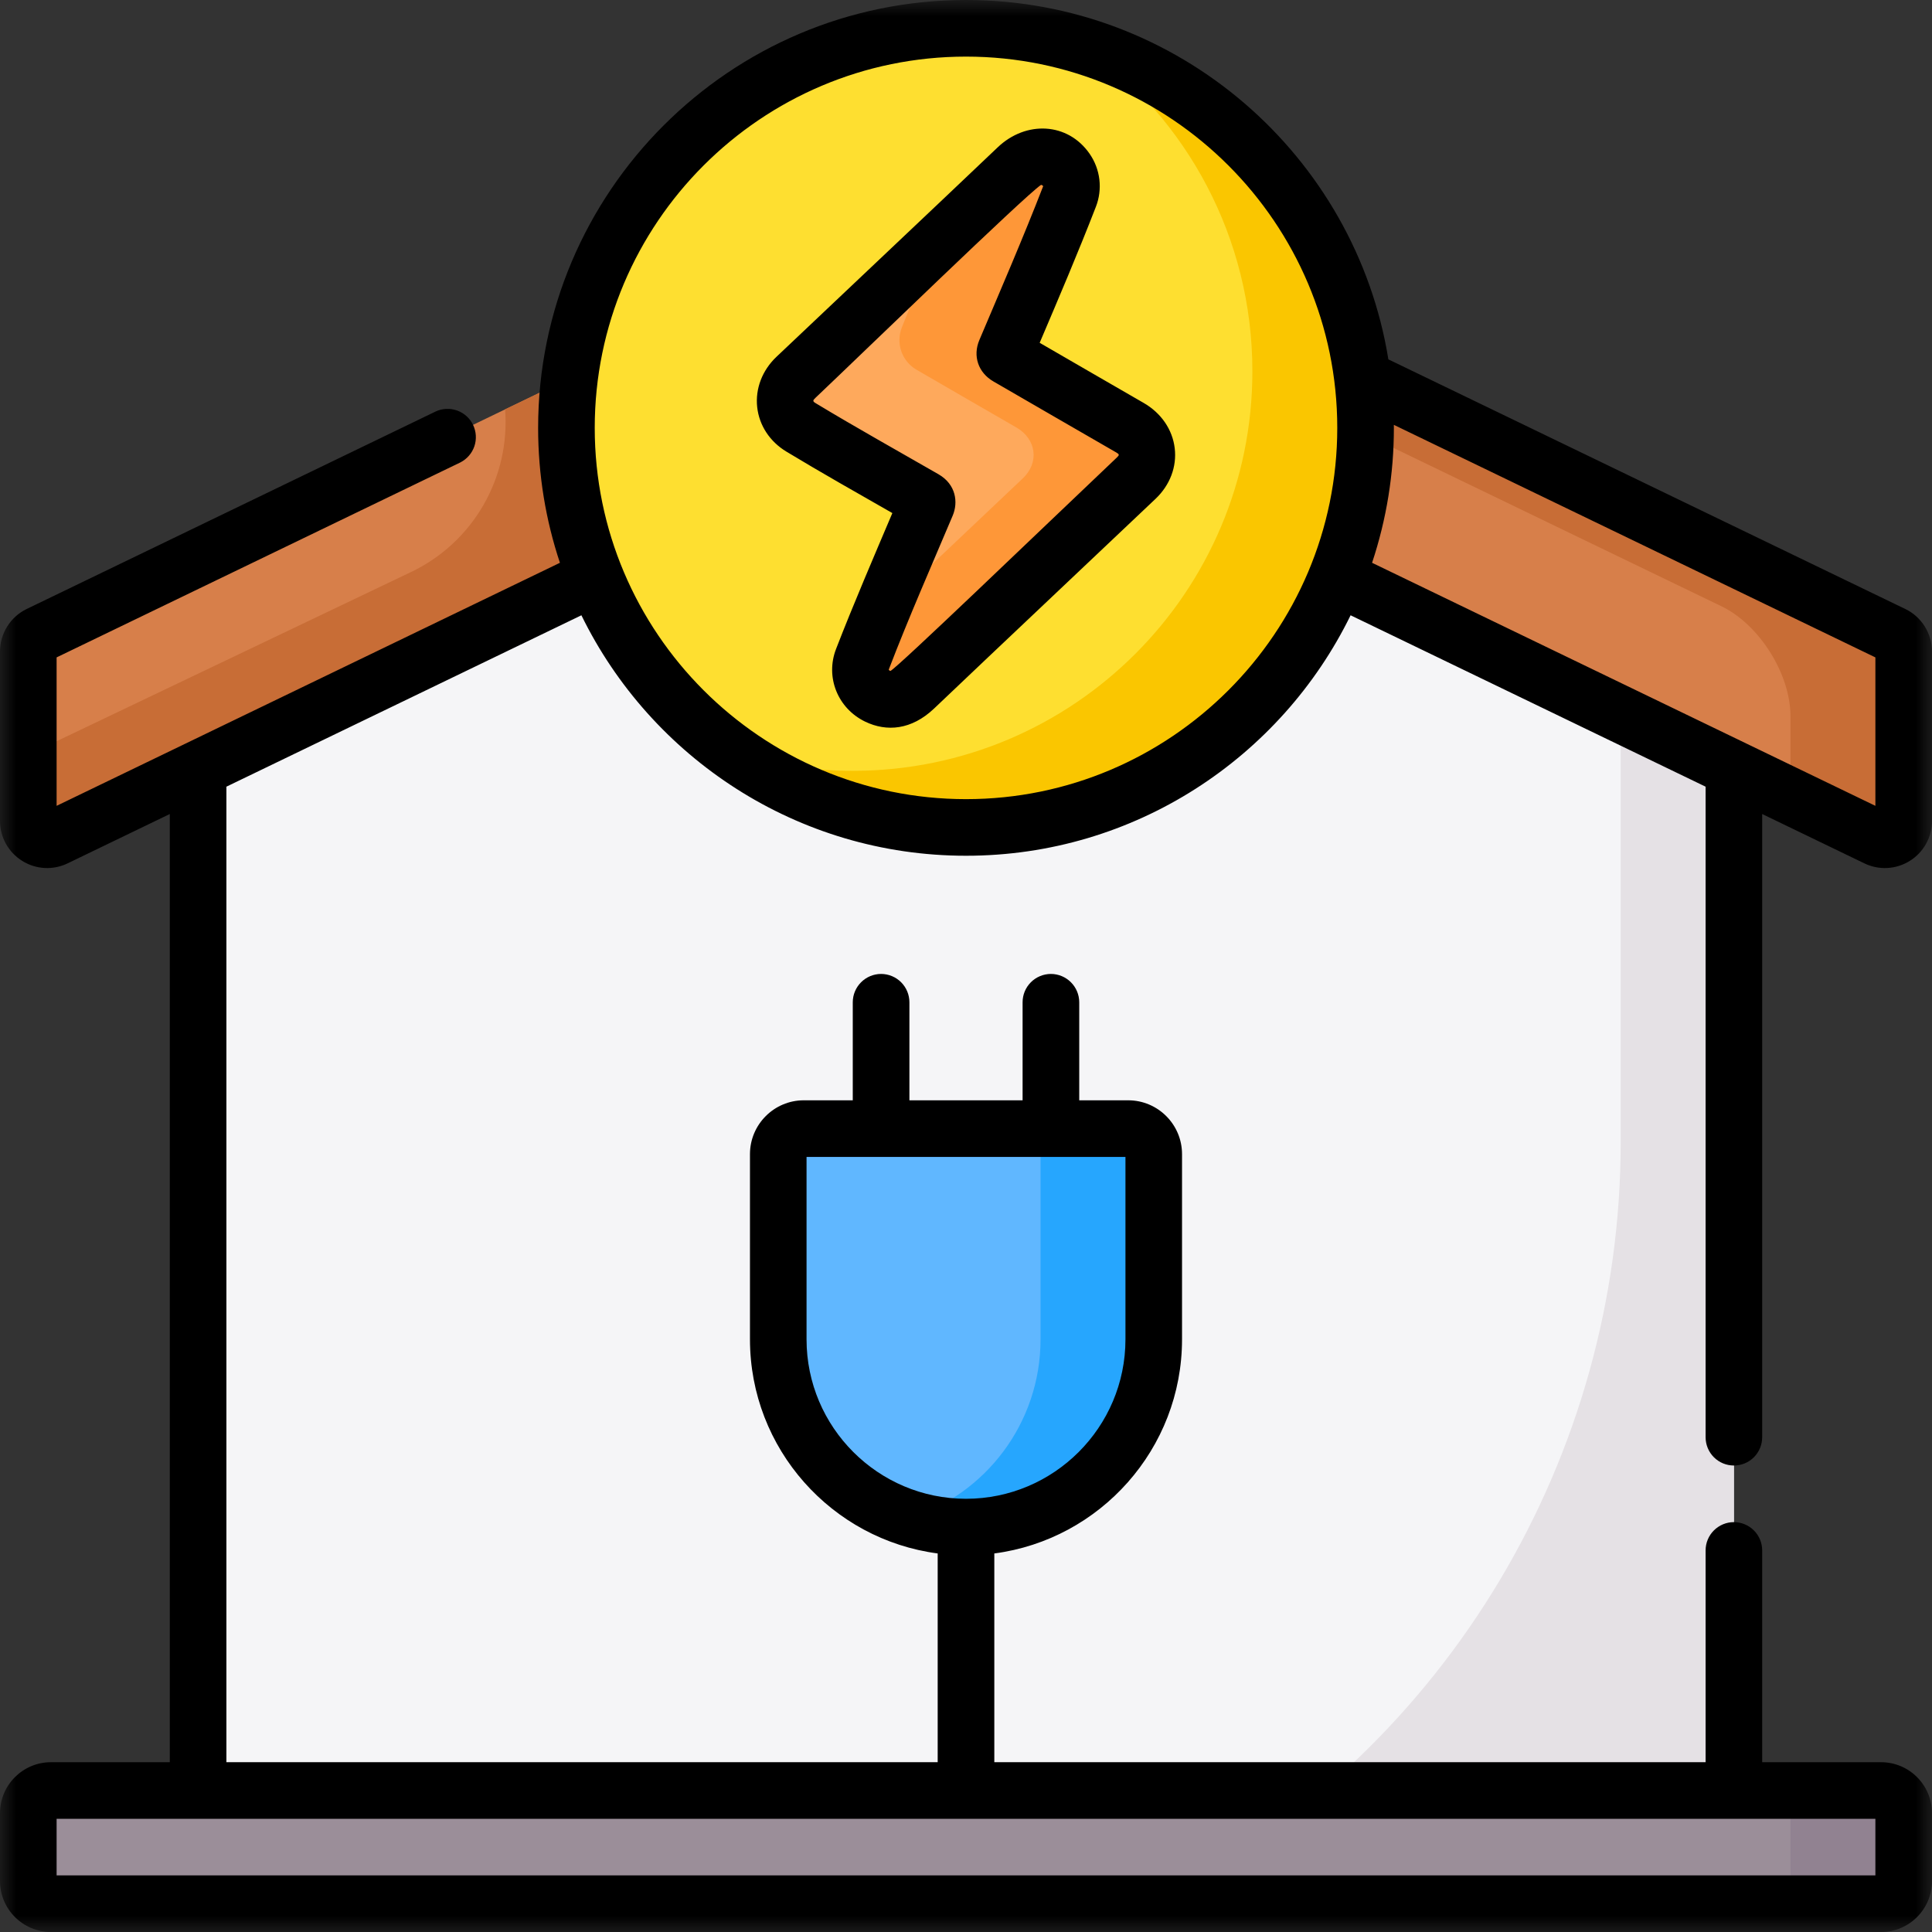
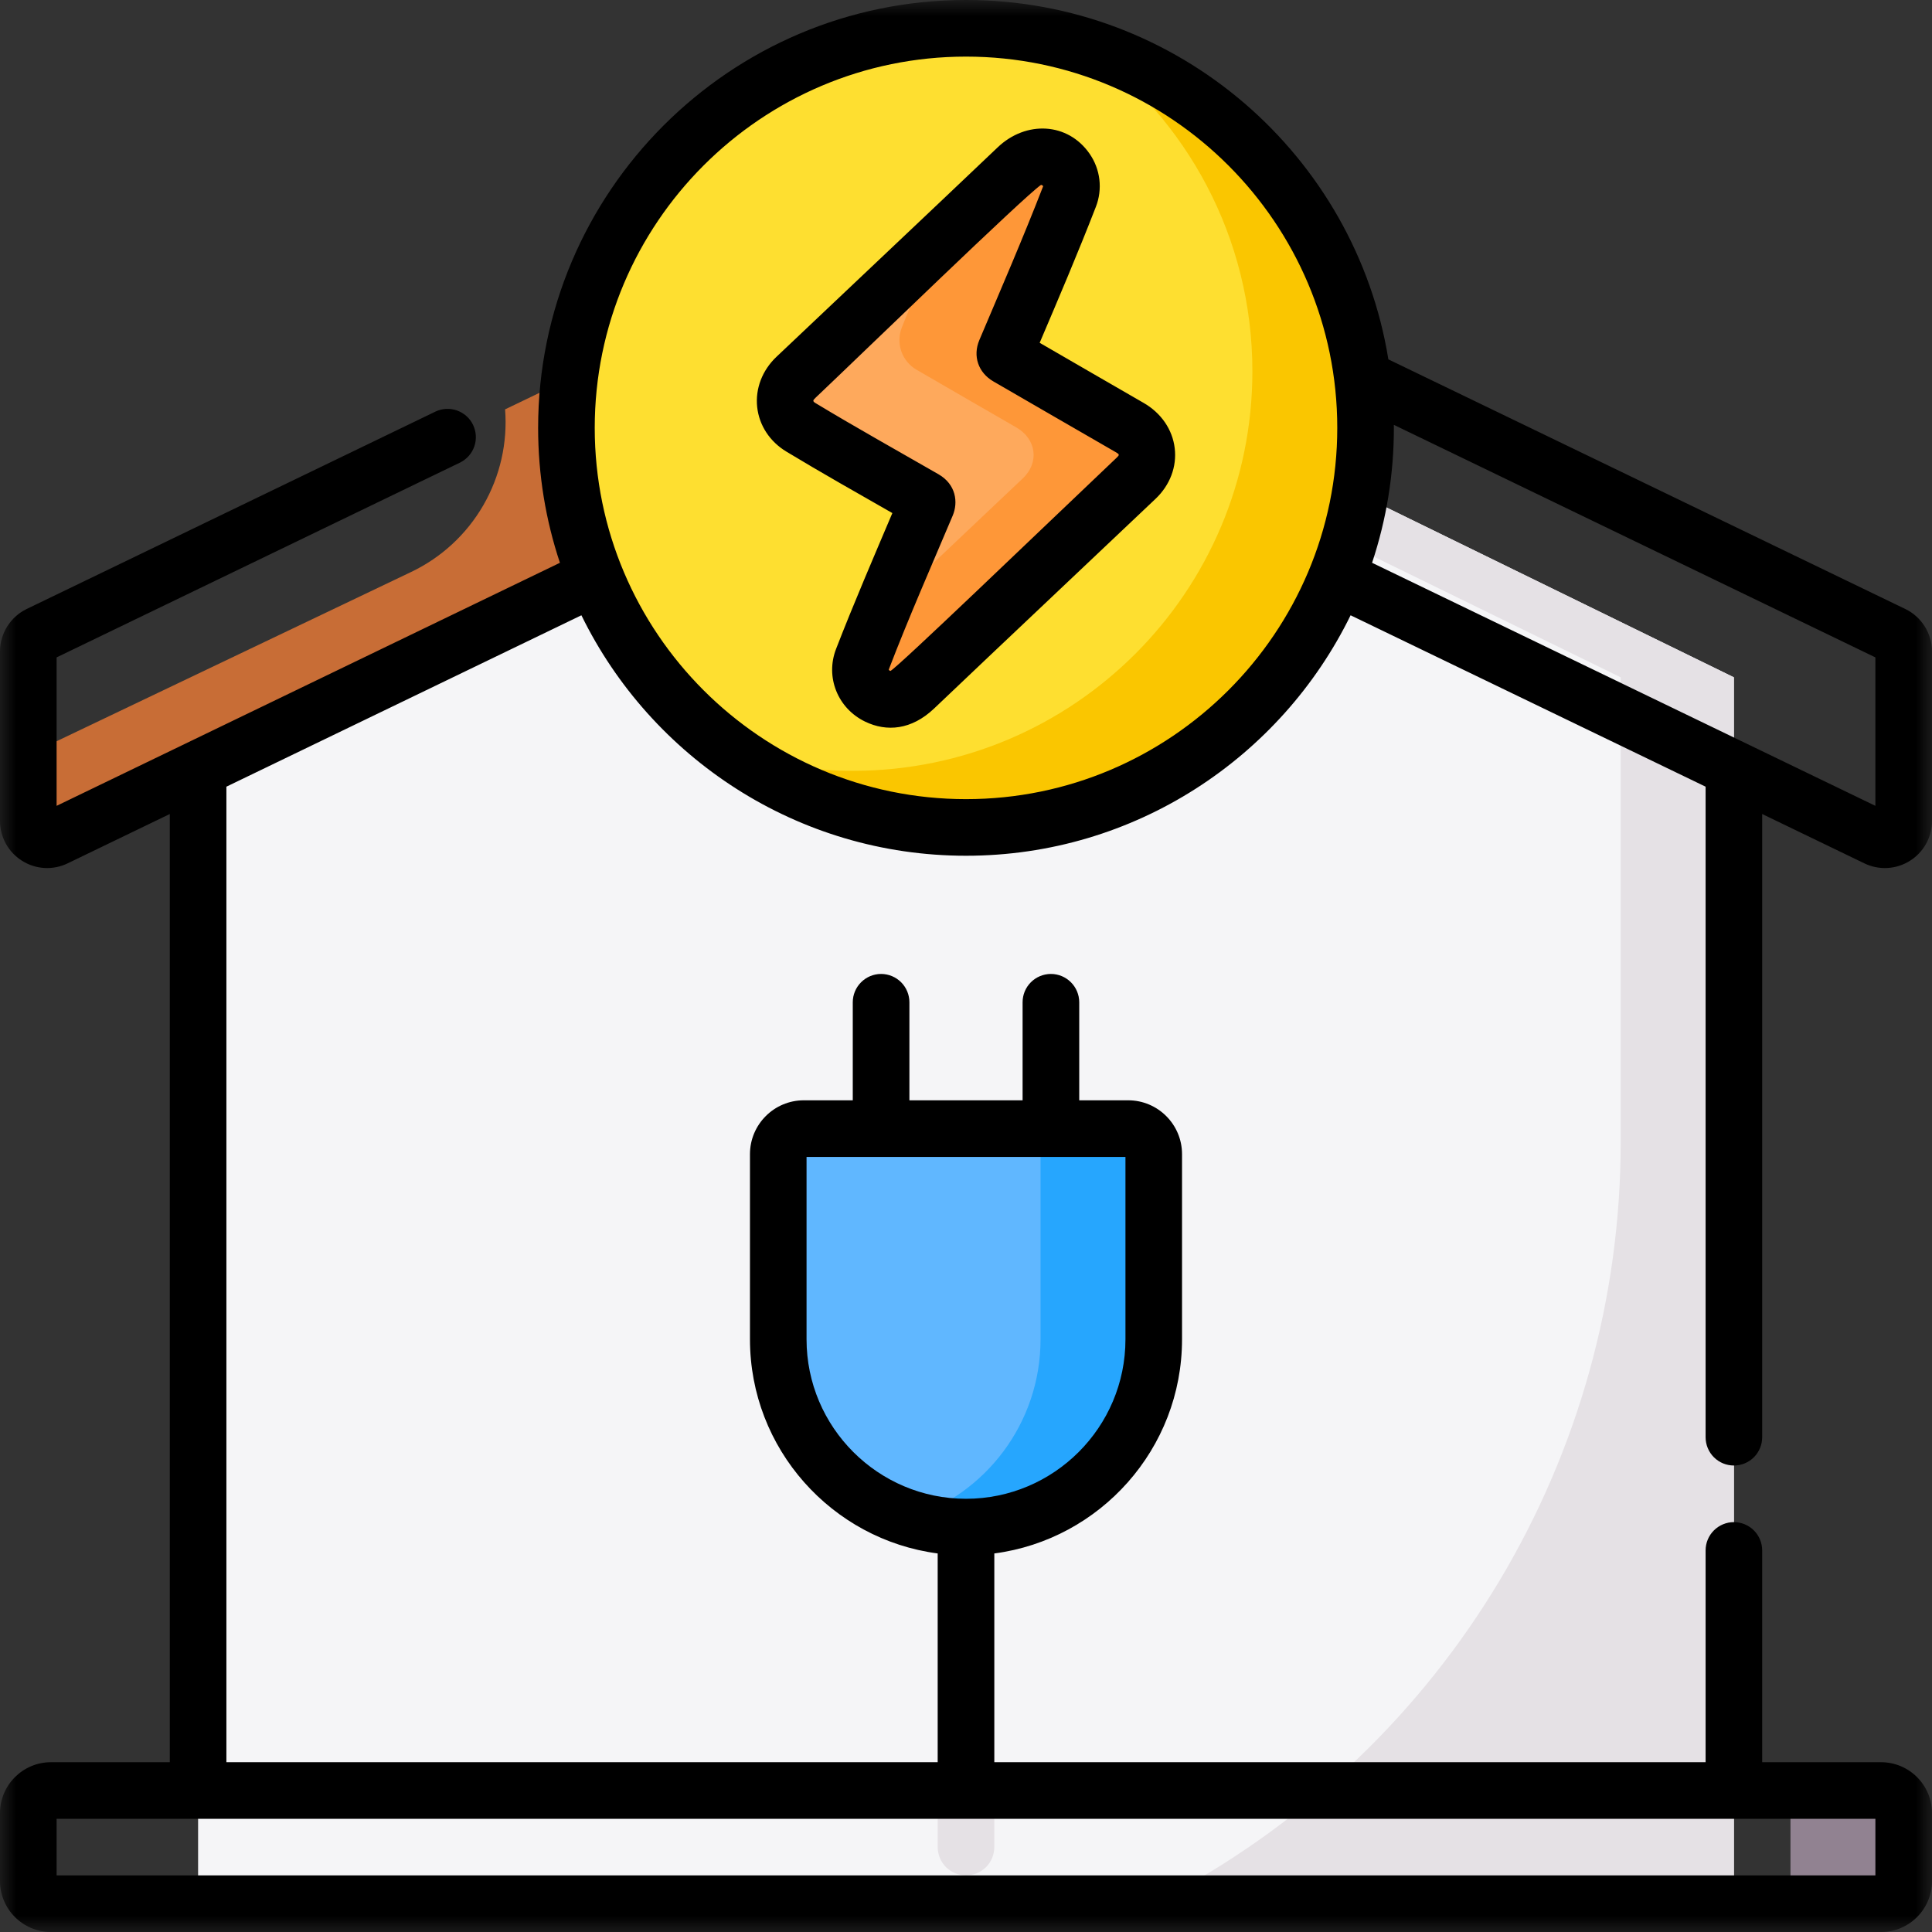
<svg xmlns="http://www.w3.org/2000/svg" width="60" height="60" viewBox="0 0 60 60" fill="none">
  <rect x="0" y="0" width="60" height="60" fill="#333333" stroke="none" />
  <g clip-path="url(#clip0_3484_53)">
    <path d="M53.847 59.121H6.152V21.035L30 9.375L53.847 21.035V59.121Z" fill="#F5F5F7" />
    <mask id="mask0_3484_53" style="mask-type:luminance" maskUnits="userSpaceOnUse" x="0" y="0" width="60" height="60">
      <path d="M0 0H60V60H0V0Z" fill="white" />
    </mask>
    <g mask="url(#mask0_3484_53)">
      <path d="M30 9.375L28.242 10.235L50.332 21.035V35.47C50.332 45.235 44.967 54.21 36.366 58.833L35.831 59.121H53.848V21.035L30 9.375Z" fill="#E5E1E5" />
      <path d="M30 58.242C29.767 58.242 29.543 58.15 29.378 57.985C29.214 57.82 29.121 57.596 29.121 57.363V47.425C29.121 47.191 29.214 46.968 29.378 46.803C29.543 46.638 29.767 46.546 30 46.546C30.233 46.546 30.457 46.638 30.622 46.803C30.786 46.968 30.879 47.191 30.879 47.425V57.363C30.879 57.596 30.786 57.82 30.622 57.985C30.457 58.15 30.233 58.242 30 58.242Z" fill="#E5E1E5" />
      <path d="M32.637 35.929C32.404 35.929 32.18 35.836 32.015 35.671C31.85 35.507 31.758 35.283 31.758 35.05V31.127C31.758 30.893 31.85 30.67 32.015 30.505C32.18 30.34 32.404 30.248 32.637 30.248C32.87 30.248 33.093 30.34 33.258 30.505C33.423 30.67 33.516 30.893 33.516 31.127V35.05C33.516 35.283 33.423 35.507 33.258 35.671C33.093 35.836 32.87 35.929 32.637 35.929Z" fill="#E5E1E5" />
      <path d="M27.363 35.929C27.13 35.929 26.907 35.836 26.742 35.671C26.577 35.507 26.484 35.283 26.484 35.05V31.127C26.484 30.893 26.577 30.67 26.742 30.505C26.907 30.34 27.13 30.248 27.363 30.248C27.596 30.248 27.82 30.34 27.985 30.505C28.15 30.67 28.242 30.893 28.242 31.127V35.05C28.242 35.283 28.15 35.507 27.985 35.671C27.82 35.836 27.596 35.929 27.363 35.929Z" fill="#E5E1E5" />
      <path d="M30 47.425C26.78 47.425 24.17 44.814 24.17 41.594V35.843C24.17 35.633 24.253 35.431 24.402 35.282C24.551 35.133 24.753 35.05 24.963 35.05H35.038C35.248 35.05 35.45 35.133 35.599 35.282C35.747 35.431 35.831 35.633 35.831 35.843V41.594C35.831 44.814 33.221 47.425 30 47.425Z" fill="#60B7FF" />
      <path d="M35.037 35.05H31.522C31.732 35.05 31.934 35.133 32.083 35.282C32.231 35.431 32.315 35.633 32.315 35.843V41.594C32.315 44.202 30.603 46.409 28.242 47.154C28.811 47.334 29.404 47.425 30 47.425C33.22 47.425 35.831 44.814 35.831 41.594V35.843C35.831 35.739 35.81 35.636 35.77 35.539C35.73 35.443 35.672 35.356 35.598 35.282C35.525 35.208 35.437 35.15 35.341 35.11C35.245 35.07 35.142 35.05 35.037 35.05Z" fill="#26A6FE" />
-       <path d="M58.28 26.02L30 12.364L1.72 26.02C1.331 26.208 0.879 25.924 0.879 25.492V20.231C0.879 20.121 0.91 20.013 0.969 19.92C1.027 19.826 1.111 19.752 1.21 19.704L30 5.801L58.79 19.704C58.889 19.752 58.973 19.826 59.031 19.92C59.09 20.013 59.121 20.121 59.121 20.231V25.492C59.121 25.924 58.669 26.208 58.28 26.02Z" fill="#D77F4A" />
-       <path d="M58.79 19.704L30 5.801L28.242 6.65L53.462 18.829C54.641 19.398 55.605 20.934 55.605 22.244V24.728L58.28 26.02C58.669 26.208 59.121 25.925 59.121 25.492V20.231C59.121 20.121 59.09 20.013 59.031 19.92C58.973 19.826 58.889 19.752 58.79 19.704Z" fill="#C86D36" />
      <path d="M26.484 11.217L20.221 10.533L15.686 12.713C15.767 13.751 15.531 14.789 15.01 15.691C14.49 16.592 13.708 17.315 12.769 17.763L0.879 23.439V25.492C0.879 25.924 1.331 26.208 1.72 26.02L28.242 13.213L26.484 11.217Z" fill="#C86D36" />
-       <path d="M58.418 55.605H1.582C1.396 55.605 1.217 55.68 1.085 55.811C0.953 55.943 0.879 56.122 0.879 56.309V58.418C0.879 58.605 0.953 58.783 1.085 58.915C1.217 59.047 1.396 59.121 1.582 59.121H58.418C58.604 59.121 58.783 59.047 58.915 58.915C59.047 58.783 59.121 58.605 59.121 58.418V56.309C59.121 56.122 59.047 55.943 58.915 55.811C58.783 55.68 58.604 55.605 58.418 55.605Z" fill="#9B8E99" />
      <path d="M58.418 55.605H54.902C55.089 55.605 55.268 55.68 55.4 55.811C55.531 55.943 55.605 56.122 55.605 56.309V58.418C55.605 58.605 55.531 58.783 55.4 58.915C55.268 59.047 55.089 59.121 54.902 59.121H58.418C58.604 59.121 58.783 59.047 58.915 58.915C59.047 58.783 59.121 58.605 59.121 58.418V56.309C59.121 56.122 59.047 55.943 58.915 55.811C58.783 55.68 58.604 55.605 58.418 55.605Z" fill="#918291" />
      <path d="M42.41 13.288C42.41 20.142 36.854 25.697 30.001 25.697C23.148 25.697 17.592 20.142 17.592 13.288C17.592 6.435 23.148 0.879 30.001 0.879C36.854 0.879 42.41 6.435 42.41 13.288Z" fill="#FEDF30" />
      <path d="M33.715 1.445C36.851 3.697 38.894 7.375 38.894 11.53C38.894 18.384 33.338 23.939 26.485 23.939C25.225 23.941 23.972 23.75 22.77 23.374C24.805 24.836 27.302 25.697 30 25.697C36.853 25.697 42.409 20.142 42.409 13.288C42.409 7.729 38.754 3.024 33.715 1.445Z" fill="#FAC600" />
      <path d="M32.281 4.858C32.983 4.852 33.451 5.496 33.216 6.103C32.591 7.716 31.899 9.309 31.225 10.903C31.184 10.999 31.213 11.039 31.293 11.085C32.556 11.814 33.816 12.548 35.08 13.275C35.703 13.633 35.802 14.362 35.282 14.855C32.993 17.027 30.7 19.195 28.407 21.364C28.023 21.727 27.644 21.81 27.25 21.619C26.821 21.411 26.61 20.923 26.785 20.47C27.024 19.852 27.287 19.243 27.541 18.631C27.952 17.643 28.362 16.656 28.778 15.671C28.821 15.57 28.785 15.535 28.708 15.49C27.429 14.755 26.138 14.034 24.876 13.272C24.288 12.917 24.218 12.194 24.719 11.719C27.01 9.549 29.308 7.385 31.594 5.21C31.805 5.009 32.036 4.866 32.281 4.858Z" fill="#FEA95C" />
      <path d="M35.079 13.275C33.815 12.548 32.555 11.815 31.292 11.085C31.212 11.039 31.183 10.999 31.224 10.903C31.898 9.309 32.59 7.716 33.215 6.103C33.45 5.496 32.982 4.852 32.28 4.858C32.035 4.866 31.804 5.009 31.593 5.21C30.769 5.994 29.943 6.775 29.117 7.557C29.01 7.903 28.363 9.244 28.004 10.179C27.913 10.415 27.909 10.677 27.993 10.916C28.078 11.155 28.245 11.356 28.464 11.483C29.497 12.081 30.529 12.68 31.563 13.275C32.186 13.633 32.285 14.362 31.766 14.855C30.306 16.239 28.845 17.621 27.384 19.003C27.18 19.49 26.975 19.977 26.784 20.47C26.609 20.923 26.82 21.411 27.249 21.619C27.643 21.81 28.022 21.727 28.406 21.364C30.699 19.195 32.992 17.027 35.281 14.855C35.801 14.362 35.702 13.633 35.079 13.275Z" fill="#FE9738" />
      <path d="M42.611 17.478C43.06 16.127 43.289 14.712 43.288 13.288C43.288 13.257 43.287 13.226 43.287 13.194L58.242 20.416V25.026L42.611 17.478ZM30 24.818C23.642 24.818 18.47 19.646 18.47 13.288C18.47 6.93 23.642 1.758 30 1.758C36.358 1.758 41.53 6.93 41.53 13.288C41.53 19.646 36.358 24.818 30 24.818ZM58.242 58.242H1.758V56.484H58.242V58.242ZM25.048 41.594V35.929H34.952V41.594C34.952 44.325 32.73 46.546 30 46.546C27.27 46.546 25.048 44.325 25.048 41.594ZM53.847 45.513C54.081 45.513 54.304 45.421 54.469 45.256C54.634 45.091 54.726 44.867 54.726 44.634V25.28L57.899 26.812C58.122 26.92 58.369 26.97 58.617 26.956C58.864 26.942 59.104 26.866 59.314 26.733C59.525 26.602 59.698 26.419 59.818 26.201C59.938 25.984 60.001 25.74 60 25.492V20.231C60 19.672 59.674 19.154 59.171 18.913L43.117 11.16C42.095 4.841 36.602 0 30 0C22.673 0 16.712 5.961 16.712 13.288C16.712 14.752 16.95 16.16 17.389 17.478L1.758 25.026V20.416L14.293 14.363C14.499 14.259 14.657 14.079 14.732 13.86C14.806 13.642 14.791 13.402 14.691 13.194C14.591 12.986 14.412 12.826 14.195 12.749C13.977 12.671 13.738 12.682 13.528 12.78L0.83 18.912C0.326 19.154 0 19.672 0 20.231V25.492C0 25.999 0.256 26.463 0.686 26.733C0.895 26.866 1.136 26.942 1.383 26.956C1.631 26.97 1.878 26.92 2.101 26.812L5.273 25.28V54.727H1.582C0.71 54.727 0 55.436 0 56.309V58.418C0 59.29 0.71 60 1.582 60H58.418C59.29 60 60 59.29 60 58.418V56.309C60 55.436 59.29 54.727 58.418 54.727H54.726V48.15C54.726 47.917 54.634 47.693 54.469 47.529C54.304 47.364 54.081 47.271 53.847 47.271C53.614 47.271 53.391 47.364 53.226 47.529C53.061 47.693 52.969 47.917 52.969 48.15V54.727H30.879V48.244C34.164 47.812 36.709 44.996 36.709 41.594V35.843C36.709 34.921 35.959 34.171 35.037 34.171H33.516V31.126C33.516 30.893 33.423 30.67 33.258 30.505C33.093 30.34 32.87 30.247 32.637 30.247C32.404 30.247 32.18 30.34 32.015 30.505C31.85 30.67 31.758 30.893 31.758 31.126V34.171H28.242V31.126C28.242 30.893 28.149 30.67 27.985 30.505C27.82 30.34 27.596 30.247 27.363 30.247C27.13 30.247 26.907 30.34 26.742 30.505C26.577 30.67 26.484 30.893 26.484 31.126V34.171H24.962C24.041 34.171 23.291 34.921 23.291 35.843V41.594C23.291 44.996 25.835 47.812 29.121 48.244V54.727H7.031V24.431L18.056 19.108C20.217 23.526 24.759 26.576 30 26.576C35.241 26.576 39.782 23.526 41.944 19.108L52.969 24.431V44.634C52.969 44.867 53.061 45.091 53.226 45.256C53.391 45.421 53.614 45.513 53.847 45.513ZM34.676 14.217C32.27 16.5 27.885 20.723 27.653 20.837C27.636 20.83 27.593 20.815 27.604 20.787C28.212 19.198 28.967 17.481 29.587 16.013C29.761 15.6 29.692 15.043 29.145 14.728C27.875 13.997 26.591 13.282 25.329 12.52C25.235 12.463 25.239 12.436 25.323 12.357C26.831 10.928 31.816 6.088 32.331 5.741C32.378 5.751 32.395 5.776 32.395 5.786C31.774 7.388 31.081 8.987 30.415 10.56C30.204 11.057 30.38 11.574 30.853 11.847C32.116 12.576 33.376 13.31 34.641 14.037C34.77 14.111 34.774 14.124 34.676 14.217ZM35.517 12.513C34.439 11.893 33.364 11.268 32.288 10.646C32.875 9.267 33.482 7.845 34.034 6.421C34.139 6.152 34.175 5.861 34.142 5.575C34.108 5.288 34.004 5.014 33.84 4.777C33.163 3.797 31.863 3.74 30.987 4.573C28.683 6.765 26.407 8.908 24.114 11.081C23.672 11.5 23.453 12.07 23.515 12.643C23.577 13.211 23.907 13.714 24.42 14.024C25.515 14.686 26.619 15.308 27.713 15.934C27.168 17.218 26.498 18.775 25.965 20.153C25.626 21.027 26.014 21.997 26.866 22.41C27.536 22.734 28.307 22.671 29.011 22.002C31.251 19.87 33.636 17.627 35.886 15.492C36.334 15.068 36.551 14.495 36.482 13.92C36.413 13.339 36.061 12.826 35.517 12.513Z" fill="black" />
    </g>
  </g>
  <defs>
    <clipPath id="clip0_3484_53">
      <rect width="60" height="60" fill="white" />
    </clipPath>
  </defs>
</svg>